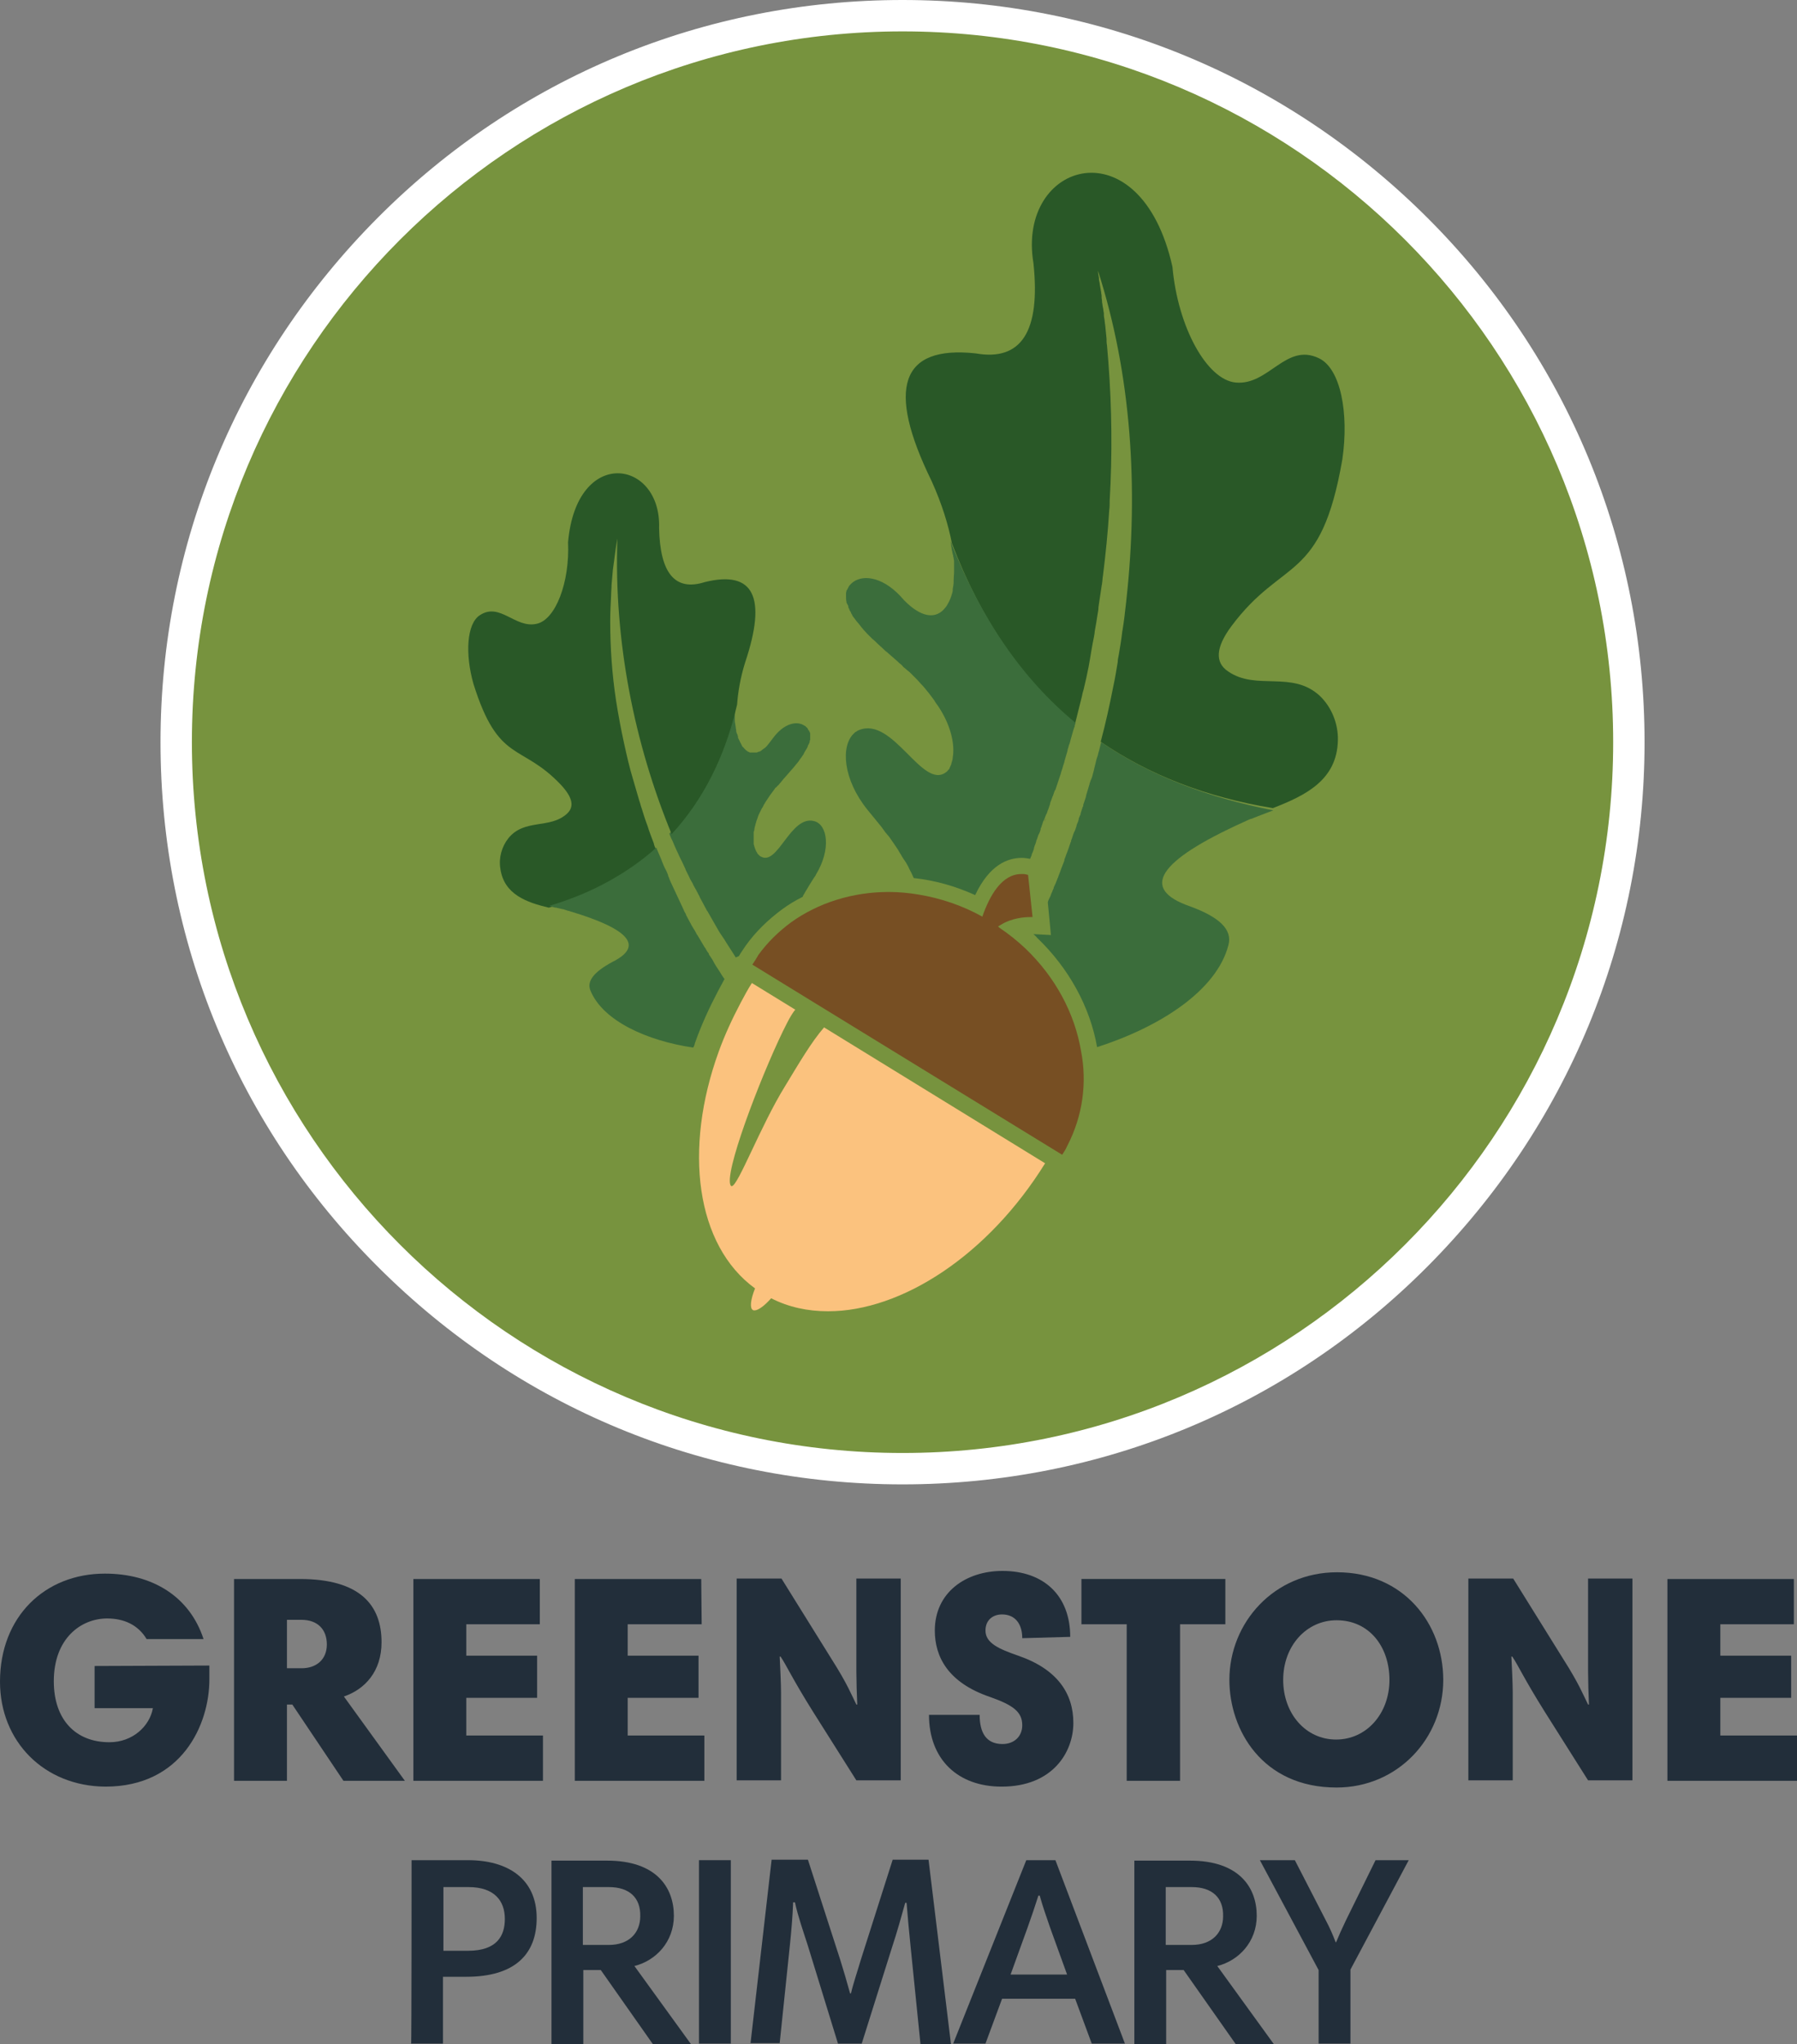
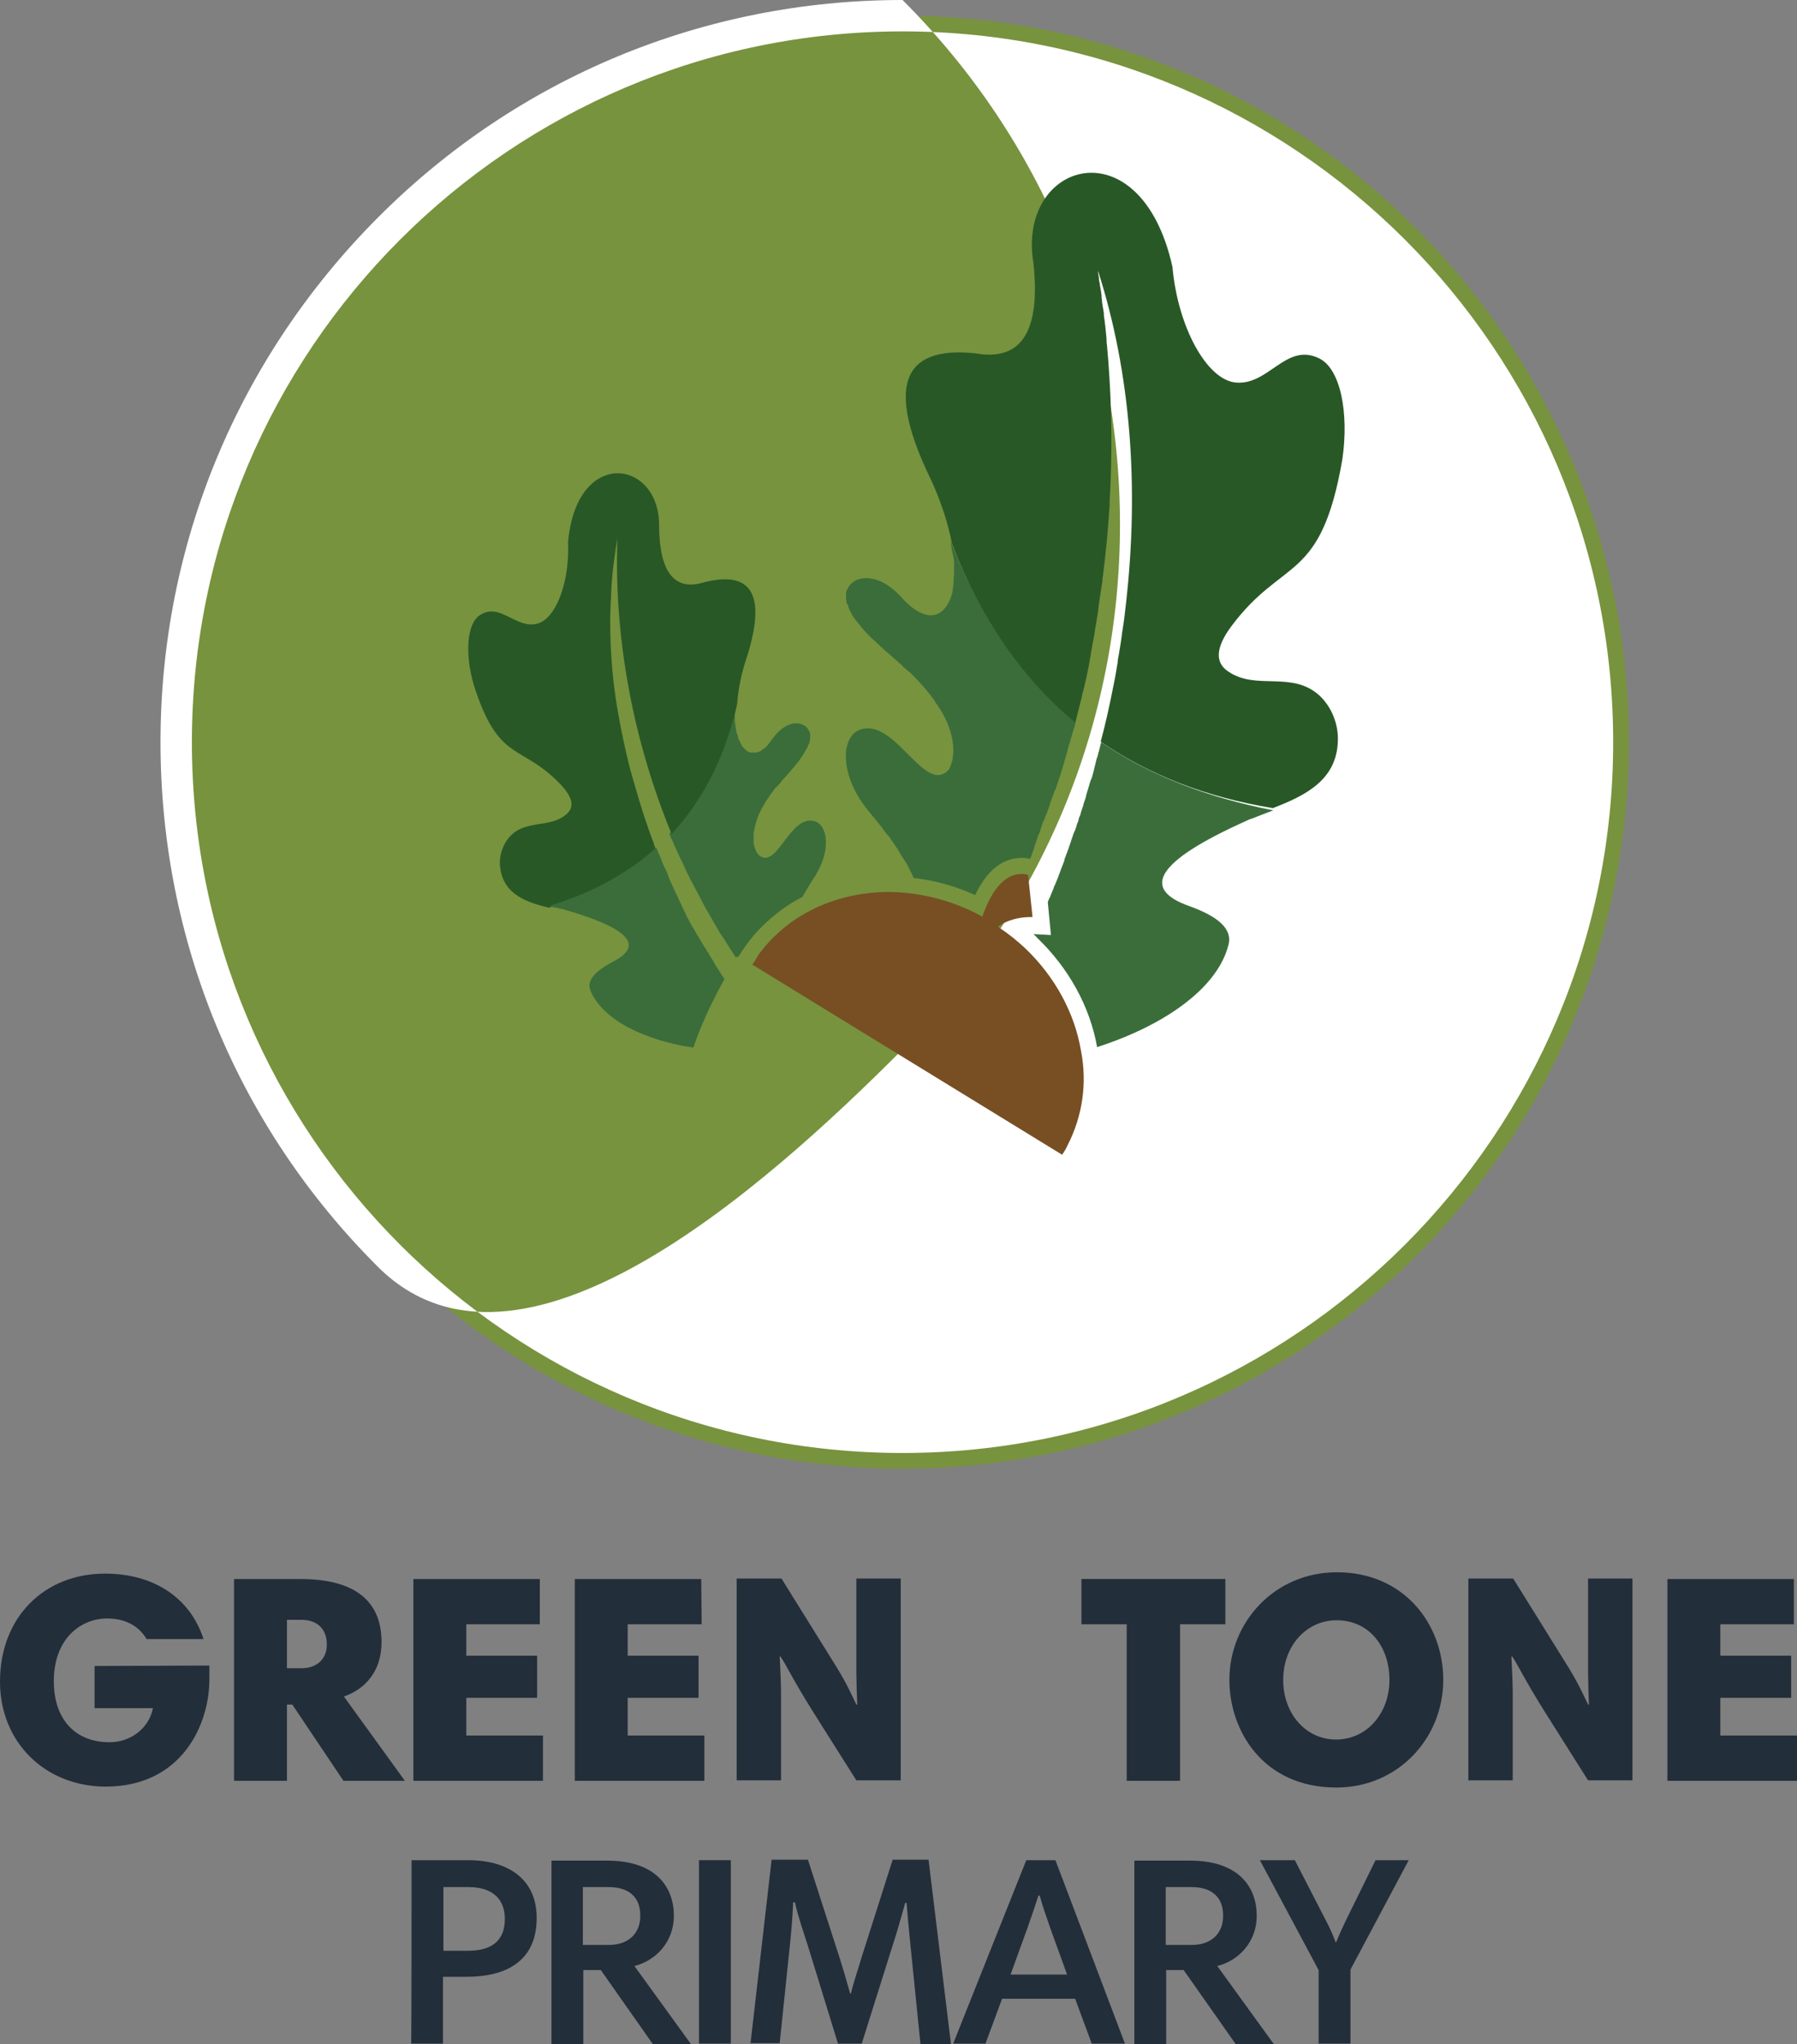
<svg xmlns="http://www.w3.org/2000/svg" version="1.1" id="Layer_1" x="0px" y="0px" viewBox="0 0 400.8 455.8" style="enable-background:new 0 0 400.8 455.8;" xml:space="preserve">
  <rect x="0" y="0" width="400.8" height="455.8" fill="#808080" stroke="none" />
  <style type="text/css">
	.st0{fill:#77933E;}
	.st1{fill:#FFFFFF;}
	.st2{fill:#3B6D3B;}
	.st3{fill-rule:evenodd;clip-rule:evenodd;fill:#3B4D32;}
	.st4{fill-rule:evenodd;clip-rule:evenodd;fill:#295827;}
	.st5{fill:#774F23;}
	.st6{fill-rule:evenodd;clip-rule:evenodd;fill:#3B6D3B;}
	.st7{fill:#FBC27E;}
	.st8{fill:#222E3A;}
	.st9{display:none;fill:#95C11F;}
</style>
  <g id="Circle">
    <g>
      <circle class="st0" cx="201.3" cy="165.5" r="162" />
-       <path class="st1" d="M201.3,7c87.5,0,158.5,71,158.5,158.5S288.8,324,201.3,324S42.8,253,42.8,165.5S113.8,7,201.3,7 M201.3,0    c-44.2,0-85.8,17.2-117,48.5s-48.5,72.8-48.5,117s17.2,85.8,48.5,117c31.3,31.3,72.8,48.5,117,48.5s85.8-17.2,117-48.5    s48.5-72.8,48.5-117s-17.2-85.8-48.5-117S245.5,0,201.3,0L201.3,0z" />
+       <path class="st1" d="M201.3,7c87.5,0,158.5,71,158.5,158.5S288.8,324,201.3,324S42.8,253,42.8,165.5S113.8,7,201.3,7 M201.3,0    c-44.2,0-85.8,17.2-117,48.5s-48.5,72.8-48.5,117s17.2,85.8,48.5,117s85.8-17.2,117-48.5    s48.5-72.8,48.5-117s-17.2-85.8-48.5-117S245.5,0,201.3,0L201.3,0z" />
    </g>
    <path class="st2" d="M164.8,213.2c0.4-0.7,0.9-1.4,1.3-2c0,0,0,0,0,0c0.1-0.1,0.1-0.2,0.2-0.3c2.2-3.1,5-5.8,8.1-8.1   c1.5-1.1,3-2,4.6-2.8c0.1-0.1,0.1-0.3,0.2-0.4c0.1-0.2,0.3-0.5,0.4-0.7c0.3-0.5,0.6-1,0.9-1.5c0.2-0.3,0.3-0.5,0.5-0.8   c0.2-0.3,0.3-0.5,0.5-0.8s0.4-0.5,0.5-0.8c3.4-5.6,2.6-11.1-0.4-11.9c-5.3-1.4-8.1,10.1-11.9,7.9c-0.1,0-0.1-0.1-0.2-0.1   c0,0-0.1-0.1-0.1-0.1c0,0-0.1-0.1-0.1-0.1l-0.1-0.1c-0.1-0.1-0.1-0.1-0.2-0.2c-0.1-0.1-0.1-0.1-0.1-0.2c-0.1-0.1-0.2-0.3-0.3-0.5   c-0.1-0.2-0.1-0.3-0.2-0.5c0-0.1-0.1-0.2-0.1-0.3c0-0.1-0.1-0.2-0.1-0.3c0-0.1,0-0.2-0.1-0.3c0,0,0,0,0-0.1c0-0.1,0-0.2,0-0.3   c0-0.1,0-0.2,0-0.3c0-0.1,0-0.2,0-0.4c0-0.4,0-0.9,0-1.3c0-0.1,0-0.2,0-0.3c0-0.1,0-0.2,0.1-0.3c0-0.2,0.1-0.5,0.1-0.7   c0-0.1,0.1-0.2,0.1-0.4c0.1-0.2,0.1-0.5,0.2-0.7c0-0.1,0.1-0.2,0.1-0.4c0.1-0.2,0.2-0.5,0.3-0.8c0.1-0.4,0.3-0.8,0.5-1.2   c0.1-0.2,0.2-0.4,0.3-0.6c0,0,0,0,0,0c0.1-0.2,0.2-0.4,0.3-0.5c0.1-0.2,0.2-0.4,0.3-0.6c0.1-0.1,0.2-0.3,0.3-0.5   c0.7-1.1,1.4-2.1,2.1-3c0.1-0.2,0.2-0.3,0.4-0.4c0.1-0.1,0.2-0.3,0.4-0.4c1.5-1.9,3.1-3.5,4.5-5.3c0.1-0.2,0.3-0.4,0.4-0.6   c0.2-0.2,0.3-0.4,0.5-0.7c0.2-0.2,0.3-0.5,0.4-0.7c0.1-0.2,0.2-0.3,0.3-0.5c0.2-0.3,0.4-0.6,0.5-1c0-0.1,0.1-0.2,0.1-0.2   s0.1-0.2,0.1-0.2c0.1-0.2,0.2-0.4,0.2-0.6c0,0,0-0.1,0-0.1c0-0.1,0-0.1,0.1-0.2c0-0.1,0-0.1,0-0.2c0-0.1,0-0.1,0-0.2   c0-0.2,0-0.4,0-0.6c0-0.1,0-0.2,0-0.2c0-0.1,0-0.2,0-0.2c0-0.1,0-0.2-0.1-0.3c0-0.1,0-0.1-0.1-0.2c0-0.1,0-0.1-0.1-0.2   c0,0,0-0.1-0.1-0.1c0-0.1-0.1-0.1-0.1-0.2c0-0.1-0.1-0.2-0.1-0.2c-0.1-0.1-0.1-0.2-0.2-0.2c-0.1-0.1-0.1-0.1-0.2-0.2   c0-0.1-0.1-0.1-0.1-0.1c-0.1,0-0.1-0.1-0.2-0.1c-1.6-1.1-4.5-0.6-7,2.8c-0.5,0.7-1,1.3-1.4,1.8c-0.2,0.2-0.4,0.4-0.6,0.5   c-0.1,0.1-0.3,0.2-0.4,0.3c0,0-0.1,0.1-0.1,0.1c-0.1,0.1-0.2,0.1-0.3,0.2c-0.1,0.1-0.2,0.1-0.3,0.1c-0.1,0-0.2,0.1-0.3,0.1   c-0.1,0-0.1,0-0.1,0.1c0,0-0.1,0-0.1,0c0,0-0.1,0-0.1,0c-0.1,0-0.1,0-0.2,0c0,0-0.1,0-0.1,0c-0.1,0-0.2,0-0.4,0c0,0-0.1,0-0.1,0   c-0.1,0-0.2,0-0.4,0c-0.1,0-0.1,0-0.2,0c-0.1,0-0.1,0-0.2-0.1c-0.1,0-0.1,0-0.2-0.1c0,0,0,0-0.1,0c0,0-0.1,0-0.1-0.1   c-0.1-0.1-0.2-0.1-0.3-0.2h0c0,0-0.1-0.1-0.1-0.1c0,0-0.1-0.1-0.1-0.1c-0.1-0.1-0.2-0.2-0.2-0.2c-0.1-0.1-0.2-0.3-0.4-0.4   c0-0.1-0.1-0.1-0.1-0.2s-0.1-0.1-0.1-0.2c0-0.1-0.1-0.1-0.1-0.2c0-0.1-0.1-0.1-0.1-0.2c0-0.1-0.1-0.1-0.1-0.2   c-0.1-0.1-0.1-0.3-0.2-0.4s-0.1-0.3-0.2-0.4c0,0,0,0,0,0c-0.1-0.1-0.1-0.3-0.1-0.4c0,0,0-0.1,0-0.1c0-0.1-0.1-0.2-0.1-0.3   c0-0.1,0-0.2-0.1-0.2c0-0.1-0.1-0.2-0.1-0.3c-0.1-0.2-0.1-0.4-0.1-0.6c-0.1-0.4-0.1-0.8-0.2-1.3c0-0.2-0.1-0.4-0.1-0.7   c0-0.2,0-0.4,0-0.6c0,0,0-0.1,0-0.1c0-0.1,0-0.2,0-0.3c0-0.1,0-0.2,0-0.4c0-0.3,0-0.6,0-0.9c0-0.2,0-0.3,0-0.5c0-0.2,0-0.3,0-0.5   c0-0.2,0-0.3,0-0.5c-2.7,11.7-7.6,21.3-14.6,28.9c0.2,0.5,0.4,1.1,0.7,1.6c0.2,0.4,0.3,0.8,0.5,1.2c0.2,0.4,0.3,0.7,0.5,1.1   c0,0.1,0.1,0.1,0.1,0.2c0.2,0.4,0.3,0.7,0.5,1.1c0.2,0.4,0.4,0.8,0.6,1.2c0.2,0.4,0.4,0.9,0.6,1.3c0,0.1,0.1,0.1,0.1,0.2   c0,0,0,0,0,0.1c0.2,0.4,0.4,0.8,0.6,1.2c0.1,0.1,0.1,0.3,0.2,0.4c0.2,0.5,0.5,1,0.8,1.5c0.2,0.5,0.5,1,0.8,1.5   c0.1,0.3,0.3,0.5,0.4,0.8c0.1,0.2,0.3,0.5,0.4,0.8c0.3,0.5,0.5,1,0.8,1.5c0.2,0.4,0.5,0.9,0.7,1.3c0,0.1,0.1,0.1,0.1,0.2   c0,0,0.1,0.1,0.1,0.1c0.3,0.5,0.5,0.9,0.8,1.4c0.1,0.2,0.3,0.5,0.4,0.7c0.1,0.2,0.3,0.5,0.4,0.7c0.1,0.2,0.3,0.5,0.4,0.7   c0.1,0.2,0.3,0.5,0.4,0.7c0.3,0.5,0.6,1,0.9,1.4s0.6,0.9,0.9,1.4c0.3,0.5,0.6,0.9,0.9,1.4c0.3,0.5,0.6,0.9,0.9,1.4   c0.1,0.2,0.2,0.3,0.3,0.5l0,0" />
    <g>
      <g>
        <g>
          <g>
            <path class="st3" d="M158.2,212.9L158.2,212.9C158.2,212.9,158.2,212.9,158.2,212.9L158.2,212.9z" />
            <path class="st4" d="M157.2,129.8c-6.6,2.1-10-1.9-10.2-12.1c0.5-15.2-18.4-18.3-20.3,3.2c0.4,9-2.8,17.3-7,18.2       c-4.8,1.1-8.2-4.9-12.7-1.9c-2.9,1.9-3.3,8.6-1.4,15.3c5.6,17.9,10.6,13.1,19.5,22.5c2.6,2.8,3.1,4.9,1.3,6.5       c-3.8,3.4-9.4,1-13,5.4c-1.5,1.9-2.2,4.4-1.8,6.8c0.4,2.9,1.9,4.8,3.9,6.1c2,1.3,4.4,2,6.9,2.6h0c4.8-1.4,9.1-3.3,13.1-5.4       c4-2.2,7.6-4.7,10.8-7.6c-0.2-0.4-0.4-0.9-0.5-1.4c-0.5-1.3-1-2.6-1.4-3.9c-0.5-1.3-0.9-2.6-1.3-3.9c-0.2-0.5-0.3-1.1-0.5-1.6       c-0.2-0.8-0.5-1.6-0.7-2.4c-0.2-0.8-0.5-1.6-0.7-2.4c-0.8-2.6-1.4-5.3-2-8c-0.7-3.2-1.3-6.4-1.8-9.6       c-0.9-5.9-1.3-11.8-1.3-17.7c0-1.9,0.1-3.9,0.2-5.8c0-0.8,0.1-1.5,0.1-2.3c0.1-1.1,0.2-2.3,0.3-3.4c0.1-0.7,0.2-1.4,0.3-2.2       c0.2-1.6,0.4-3.1,0.7-4.7c-0.8,23,3.8,45.7,12.1,65.9c7-7.6,11.9-17.2,14.6-28.9c0.2-2.7,0.7-5.9,1.8-9.4       C171.1,133.1,168.1,127.1,157.2,129.8z" />
          </g>
        </g>
      </g>
      <g>
        <g>
          <path class="st5" d="M238.1,255.4c0,0.1-0.1,0.1-0.1,0.2c-0.3,0.7-0.7,1.3-1.1,1.9l-57.7-35.4l-11.4-7c0.4-0.6,0.8-1.2,1.2-1.9      c0-0.1,0.1-0.1,0.1-0.2c2.1-2.9,4.6-5.3,7.3-7.3c6.1-4.4,13.8-6.8,21.8-6.8c2.2,0,4.5,0.2,6.8,0.6c4.8,0.8,9.6,2.4,14.1,4.9      c1.6-4.6,4.3-9.5,8.7-9.5c0.2,0,0.3,0,0.5,0c0.3,0,0.6,0.1,1,0.2l1,9.4c0,0-0.2,0-0.6,0c-1.2,0-4.1,0.2-6.6,1.8c0,0,0,0,0,0      c-0.2,0.1-0.3,0.2-0.5,0.3c0.1,0.1,0.2,0.1,0.2,0.2c2.1,1.4,4.1,3,5.9,4.7c6.7,6.4,11,14.5,12.4,22.8      C242.5,241.4,241.5,248.8,238.1,255.4z" />
        </g>
      </g>
    </g>
    <path class="st6" d="M245.6,165.5c-0.1,0.3-0.1,0.5-0.2,0.8c-0.1,0.4-0.2,0.8-0.3,1.2c0,0.1-0.1,0.2-0.1,0.3   c-0.1,0.5-0.2,0.9-0.4,1.4c0,0.1-0.1,0.2-0.1,0.4c0,0.1-0.1,0.2-0.1,0.4c0,0.1-0.1,0.3-0.1,0.4c-0.1,0.4-0.2,0.8-0.3,1.2   c0,0,0,0,0,0.1c-0.1,0.2-0.1,0.5-0.2,0.7c-0.1,0.4-0.2,0.9-0.4,1.3c0,0.1,0,0.1-0.1,0.2c-0.1,0.3-0.2,0.6-0.3,0.9c0,0,0,0.1,0,0.1   c0,0.1-0.1,0.2-0.1,0.3c-0.1,0.3-0.2,0.7-0.3,1c-0.1,0.4-0.3,0.9-0.4,1.4c0,0,0,0.1,0,0.1c-0.1,0.2-0.1,0.4-0.2,0.6   c-0.1,0.3-0.2,0.6-0.3,0.9c-0.1,0.2-0.1,0.3-0.1,0.5c0,0.1,0,0.1-0.1,0.2c-0.1,0.4-0.3,0.8-0.4,1.2c0,0.1-0.1,0.3-0.1,0.4   c0,0,0,0.1,0,0.1c0,0.1,0,0.1-0.1,0.2c-0.1,0.2-0.1,0.3-0.2,0.5c-0.1,0.1-0.1,0.3-0.1,0.4c-0.1,0.4-0.2,0.7-0.4,1.1   c0,0.1-0.1,0.2-0.1,0.4s-0.1,0.2-0.1,0.3c-0.1,0.3-0.2,0.7-0.4,1c-0.1,0.2-0.1,0.3-0.2,0.5c-0.1,0.4-0.3,0.8-0.4,1.2   c-0.1,0.1-0.1,0.3-0.1,0.4c0,0.1-0.1,0.1-0.1,0.2c0,0.1-0.1,0.2-0.1,0.3c0,0.1-0.1,0.2-0.1,0.3c-0.2,0.6-0.4,1.2-0.6,1.7   c-0.2,0.4-0.3,0.9-0.5,1.3c0,0.1-0.1,0.2-0.1,0.4c0,0,0,0.1,0,0.1c0,0,0,0,0,0c-0.2,0.6-0.5,1.2-0.7,1.8c0,0,0,0,0,0   c-0.2,0.6-0.4,1.1-0.6,1.6c0,0.1-0.1,0.2-0.1,0.3c0,0.1,0,0.1-0.1,0.2c0,0.1-0.1,0.2-0.1,0.3c-0.1,0.3-0.3,0.7-0.4,1   c-0.1,0.1-0.1,0.3-0.2,0.4c-0.1,0.2-0.2,0.4-0.2,0.6c-0.1,0.2-0.2,0.4-0.3,0.7c0,0.1-0.1,0.2-0.1,0.2c-0.1,0.2-0.1,0.3-0.2,0.5   c-0.1,0.2-0.1,0.4-0.2,0.5c-0.2,0.4-0.4,0.8-0.5,1.2l0,0l0.3,3.1l0.4,4.2l-3.9-0.2c0.3,0.3,0.6,0.5,0.8,0.8   c7,6.7,11.8,15.3,13.4,24.4c14-4.5,26.7-12.6,29.3-22.8c0.9-3.4-2-6.2-8.6-8.6c-11.2-3.9-7.2-10.1,12-18.8c0.5-0.2,1-0.5,1.6-0.7   c0,0,0,0,0.1,0c0.5-0.2,1-0.4,1.5-0.6c1.1-0.4,2.3-0.9,3.4-1.3C269.2,177.8,256.4,172.9,245.6,165.5z" />
    <g>
      <path class="st4" d="M299.4,102.4c1.5-10.3-0.4-20.2-5.2-22.5c-7.4-3.6-11.2,6.1-18.6,5.4c-6.4-0.6-12.9-12.3-14.1-25.8    c-7.1-31.9-34.8-23.5-31-0.8c1.6,15.2-2.7,21.9-12.9,20.1c-16.7-1.8-20,7.7-9.8,28.5c2.3,5.1,3.7,9.7,4.5,13.8c0,0,0,0,0,0    c6.4,16.9,15.5,30.3,27.5,40.2l-0.2,0.6c0.1-0.2,0.1-0.4,0.2-0.6c0.5-2,1-4,1.5-6c0.1-0.5,0.2-1,0.4-1.6c0.4-1.7,0.8-3.4,1.1-5    c0.1-0.6,0.2-1.1,0.3-1.7c0.1-0.6,0.2-1.2,0.3-1.8c0.1-0.6,0.2-1.1,0.3-1.7c0.2-1,0.4-1.9,0.5-2.9c0.1-0.6,0.2-1.1,0.3-1.7    c0.1-0.6,0.2-1.3,0.3-1.9c0.1-0.5,0.2-1.1,0.2-1.6c0-0.2,0.1-0.5,0.1-0.7c0.2-1.3,0.4-2.7,0.6-4c0-0.2,0.1-0.4,0.1-0.6    c0.1-0.6,0.1-1.2,0.2-1.7c0.6-4.8,1.1-9.7,1.4-14.6c0.1-0.7,0.1-1.4,0.1-2.1c0.6-10.3,0.5-20.7-0.3-31.1c-0.1-1.2-0.2-2.4-0.3-3.6    v0c-0.1-0.5-0.1-1-0.1-1.5c-0.1-1-0.2-2-0.3-3c-0.1-0.5-0.1-1-0.2-1.5c-0.1-0.4-0.1-0.8-0.1-1.2c-0.1-0.4-0.1-0.8-0.2-1.2    c-0.1-0.4-0.1-0.8-0.2-1.2c0,0,0,0,0,0c0-0.1,0-0.2,0-0.3c0,0,0,0,0,0s0,0,0,0c0-0.2-0.1-0.5-0.1-0.8c0,0,0,0,0,0    c0-0.1,0-0.2,0-0.2c0-0.1,0-0.1,0-0.1c0-0.3-0.1-0.5-0.1-0.8c0-0.2-0.1-0.4-0.1-0.6c0-0.2-0.1-0.4-0.1-0.6    c-0.1-0.4-0.1-0.8-0.2-1.2c-0.1-0.3-0.1-0.6-0.1-0.9c-0.1-0.5-0.2-1-0.2-1.5c7.4,23,9.1,48.4,6.3,73.6c0,0.3-0.1,0.6-0.1,0.9    c-0.2,1.8-0.4,3.6-0.7,5.4c0,0.2-0.1,0.4-0.1,0.6c-0.2,1.8-0.5,3.5-0.8,5.3c-0.1,0.5-0.2,0.9-0.2,1.4c-0.3,1.8-0.6,3.7-1,5.5    c-0.8,4.1-1.7,8.2-2.8,12.3v0c10.8,7.4,23.6,12.4,38.4,14.8c7.2-2.8,14.3-6.2,14.5-15.1c0.1-3.7-1.4-7.4-4-9.9    c-6.2-5.8-14.2-1.1-20.5-5.5c-3-2-2.7-5.4,0.7-10C286.2,124.1,294.6,130.2,299.4,102.4z" />
      <path class="st3" d="M233.1,182.9c0-0.1,0.1-0.2,0.1-0.4c-0.1,0.3-0.2,0.6-0.4,0.9L233.1,182.9z" />
    </g>
-     <path class="st7" d="M183.8,229.1c-2.8,3.2-5.6,8-8.7,13.1c-5.5,8.9-10.5,22.3-11.9,22.3c-0.2,0-0.3-0.2-0.4-0.7   c-0.6-4.6,8.1-26.7,12.7-35.6c0.7-1.4,1.4-2.5,1.9-3.1l-0.1,0l-9.6-5.9c-0.9,1.4-1.7,2.9-2.5,4.4c-1.9,3.6-3.6,7.3-4.9,10.9   c-7.9,21.8-5.1,43.2,8.1,52.8c-1,2.5-1.2,4.4-0.5,4.8c0.1,0.1,0.2,0.1,0.4,0.1c0.8,0,2.2-1,3.7-2.7c3.9,2,8.2,2.9,12.7,2.9   c16.4,0,35.7-12.5,48.4-33L183.8,229.1z" />
    <path class="st2" d="M239.9,161.2l-0.2,0.6l0,0.1l0,0.1l-0.1,0.2c-0.1,0.2-0.1,0.4-0.2,0.6c-0.2,0.7-0.4,1.4-0.6,2.1   c-0.1,0.4-0.2,0.9-0.4,1.3c0,0.1-0.1,0.3-0.1,0.4c-0.1,0.3-0.2,0.6-0.2,0.8c-0.2,0.8-0.5,1.6-0.7,2.4c0,0,0,0.1,0,0.1   c-0.1,0.4-0.3,0.8-0.4,1.3c-0.1,0.4-0.3,0.8-0.4,1.3c-0.1,0.4-0.3,0.8-0.4,1.2c-0.1,0.4-0.3,0.8-0.4,1.2c0,0,0,0,0,0   c-0.1,0.4-0.3,0.8-0.4,1.2c0,0.1,0,0.1-0.1,0.1c-0.1,0.2-0.1,0.3-0.2,0.5c-0.1,0.2-0.1,0.4-0.2,0.6c0,0.1,0,0.1-0.1,0.2   c0,0.1-0.1,0.2-0.1,0.3c-0.1,0.3-0.2,0.5-0.3,0.8c-0.1,0.2-0.2,0.5-0.2,0.7c-0.1,0.4-0.3,0.8-0.4,1.2c0,0.1-0.1,0.1-0.1,0.2   c-0.1,0.3-0.2,0.7-0.4,1c-0.1,0.2-0.1,0.3-0.2,0.5c-0.1,0.3-0.2,0.6-0.4,0.9c-0.1,0.2-0.1,0.4-0.2,0.6c-0.1,0.3-0.2,0.6-0.3,0.9   c-0.1,0.1-0.1,0.2-0.1,0.4c-0.1,0.3-0.2,0.7-0.4,1c0,0.1-0.1,0.1-0.1,0.2c-0.1,0.3-0.2,0.6-0.3,0.9c-0.1,0.2-0.2,0.4-0.2,0.6   c-0.1,0.2-0.1,0.4-0.2,0.6c-0.1,0.2-0.2,0.4-0.2,0.6c-0.1,0.1-0.1,0.2-0.1,0.4c-0.1,0.3-0.2,0.6-0.3,0.8c-0.1,0.2-0.2,0.4-0.2,0.6   c-0.1,0.2-0.2,0.5-0.3,0.7c0,0.1,0,0.1-0.1,0.1c-0.6-0.1-1.2-0.2-1.8-0.2c-3.1,0-7.2,1.5-10.4,8.3c-4.4-2-9-3.3-13.7-3.8   c-0.2-0.4-0.3-0.7-0.5-1.1c-0.2-0.4-0.5-0.9-0.7-1.4c-0.2-0.3-0.3-0.6-0.5-0.9c-0.2-0.3-0.4-0.6-0.6-0.9c-0.2-0.3-0.4-0.6-0.6-1   c-0.2-0.3-0.4-0.6-0.6-1c-0.5-0.8-1.1-1.6-1.7-2.5c-0.2-0.3-0.5-0.7-0.8-1c-0.1-0.2-0.3-0.3-0.4-0.5c-0.3-0.4-0.5-0.7-0.8-1.1   c-1-1.2-2-2.5-3.1-3.8c-5.5-6.8-6-14.2-3.1-17c0.1-0.1,0.1-0.1,0.1-0.1c0.1,0,0.1-0.1,0.1-0.1c0.1-0.1,0.2-0.2,0.3-0.2   c0.1-0.1,0.2-0.1,0.3-0.2s0.2-0.1,0.4-0.2c7.6-3.1,14.1,13.4,19.4,9.4c0.1-0.1,0.3-0.2,0.4-0.4c0.1-0.1,0.1-0.1,0.2-0.2   c0.1-0.1,0.2-0.2,0.2-0.4c0.1-0.1,0.1-0.2,0.2-0.4c0.1-0.2,0.2-0.4,0.2-0.6c0-0.1,0.1-0.2,0.1-0.3c0.1-0.3,0.2-0.7,0.2-1   c0.5-2.9-0.4-7.2-3.3-11.5c-0.3-0.4-0.6-0.8-0.8-1.2c-0.2-0.3-0.4-0.5-0.6-0.8c-0.2-0.3-0.4-0.5-0.6-0.8c-0.3-0.4-0.6-0.7-0.9-1.1   c-0.3-0.4-0.6-0.7-0.9-1v0c-0.5-0.6-1-1.1-1.5-1.6c-0.2-0.2-0.4-0.4-0.7-0.7c-0.2-0.2-0.5-0.5-0.8-0.7c-0.2-0.2-0.5-0.4-0.7-0.6   c-0.2-0.1-0.3-0.3-0.5-0.5c-0.1-0.1-0.1-0.1-0.2-0.2c-0.3-0.2-0.6-0.5-0.8-0.7c-0.8-0.7-1.6-1.4-2.4-2.1c-0.3-0.2-0.6-0.5-0.9-0.8   c0,0,0,0,0,0c-0.4-0.4-0.8-0.7-1.2-1.1s-0.8-0.8-1.2-1.1c-0.2-0.2-0.4-0.4-0.6-0.6c-0.2-0.2-0.3-0.3-0.5-0.5   c-0.5-0.5-1-1.1-1.4-1.6c-0.3-0.4-0.6-0.8-0.9-1.1c-0.3-0.4-0.6-0.8-0.9-1.2c-0.1-0.1-0.1-0.1-0.1-0.2c0-0.1-0.1-0.1-0.1-0.2   c-0.1-0.1-0.2-0.3-0.2-0.4c-0.1-0.2-0.2-0.4-0.3-0.5c0-0.1-0.1-0.2-0.1-0.3c0-0.1-0.1-0.1-0.1-0.2c-0.1-0.1-0.1-0.3-0.1-0.4   c0-0.1,0-0.1-0.1-0.2c0-0.1,0-0.2-0.1-0.2c0-0.1,0-0.1-0.1-0.2c0-0.1,0-0.1-0.1-0.2c0-0.1,0-0.1,0-0.2c-0.1-0.4-0.1-0.7-0.1-1.1   c0-0.1,0-0.1,0-0.2c0-0.1,0-0.2,0-0.3c0-0.1,0-0.1,0-0.2c0-0.1,0-0.1,0-0.2c0-0.1,0.1-0.3,0.1-0.4c0,0,0,0,0-0.1   c0-0.1,0-0.1,0.1-0.1c0-0.1,0.1-0.1,0.1-0.2c0-0.1,0.1-0.1,0.1-0.2c0-0.1,0.1-0.1,0.1-0.2c0,0,0,0,0,0c0-0.1,0.1-0.1,0.1-0.2   c0.1-0.2,0.3-0.4,0.5-0.6l0.1-0.1c2.1-2,6.6-1.8,11,2.9c0.2,0.3,0.5,0.5,0.7,0.8c0.1,0.1,0.2,0.2,0.2,0.2c3.6,3.6,6.6,4,8.6,2   c0.2-0.2,0.4-0.5,0.6-0.7c0.1-0.1,0.1-0.2,0.2-0.3c0.2-0.3,0.3-0.6,0.5-0.9c0.1-0.2,0.2-0.5,0.3-0.7c0-0.1,0.1-0.2,0.1-0.3   c0.1-0.2,0.1-0.4,0.2-0.6v0c0-0.1,0.1-0.2,0.1-0.4c0.1-0.2,0.1-0.5,0.1-0.8c0.1-0.5,0.2-1.1,0.2-1.6c0-0.1,0-0.3,0-0.4   c0-0.6,0.1-1.3,0.1-2c0-0.2,0-0.4,0-0.6c0-0.2,0-0.4,0-0.6c0-0.1,0-0.3,0-0.4c0-0.1,0-0.3,0-0.4c0-0.2,0-0.4-0.1-0.7   c0-0.2,0-0.3-0.1-0.5c0-0.2,0-0.3-0.1-0.5c0-0.2-0.1-0.3-0.1-0.5c0-0.2-0.1-0.3-0.1-0.5c-0.1-0.6-0.2-1.3-0.3-1.9c0,0,0,0,0,0   C218.8,137.9,227.9,151.3,239.9,161.2z" />
    <path class="st2" d="M155,232.6c1.4-4,3.2-7.9,5.2-11.7c0.5-0.9,0.9-1.7,1.4-2.6c0,0,0-0.1-0.1-0.1c-0.3-0.4-0.6-0.9-0.9-1.4   c-0.6-0.9-1.2-1.8-1.7-2.8c-0.1-0.2-0.3-0.4-0.4-0.6c-0.1-0.2-0.3-0.4-0.4-0.6h0l0,0c0,0,0,0,0-0.1c0-0.1-0.1-0.1-0.1-0.2   c0-0.1-0.1-0.1-0.1-0.1c-0.2-0.3-0.4-0.6-0.6-1c0,0,0-0.1-0.1-0.1c-0.5-0.9-1.1-1.8-1.6-2.7c0,0,0-0.1-0.1-0.1   c-0.3-0.5-0.5-1-0.8-1.4c-0.3-0.5-0.6-1-0.9-1.6c0,0,0,0,0,0c-0.3-0.5-0.5-1-0.8-1.5c0,0,0-0.1,0-0.1l-0.1-0.2   c-0.2-0.3-0.4-0.7-0.5-1c-0.2-0.5-0.5-1-0.7-1.5c-0.2-0.5-0.5-1-0.7-1.5c-0.2-0.5-0.5-1-0.7-1.5c-0.2-0.5-0.5-1-0.7-1.5   c-0.1-0.3-0.3-0.6-0.4-1c-0.1-0.2-0.2-0.4-0.2-0.6c-0.2-0.5-0.4-1-0.7-1.5c-0.2-0.4-0.4-0.9-0.6-1.4c-0.2-0.6-0.5-1.2-0.7-1.7   c0,0,0,0,0,0c-0.1-0.2-0.2-0.5-0.3-0.7c-0.1-0.2-0.2-0.5-0.3-0.8c-3.2,2.9-6.8,5.4-10.8,7.6c-4,2.2-8.4,4-13.1,5.4   c0.1,0,0.3,0.1,0.4,0.1c0.1,0,0.1,0,0.2,0.1c0.3,0.1,0.7,0.2,1,0.2c0.2,0.1,0.5,0.1,0.8,0.2c0.3,0.1,0.6,0.1,0.9,0.2   c0.2,0.1,0.4,0.1,0.6,0.2c0.2,0.1,0.5,0.1,0.7,0.2c13.4,4,16.5,7.8,9.5,11.3c-4.1,2.2-5.8,4.3-4.9,6.4c2.8,6.8,12.7,11.2,22.9,12.7   C154.7,233.5,154.9,233.1,155,232.6z" />
  </g>
  <g id="Text_Layer">
    <g>
      <path class="st8" d="M91.8,414.8h12.6c8.8,0,15.3,4.1,15.3,12.9c0,8.1-4.9,13.1-15.7,13.1h-5.2v14.9h-7.1    C91.8,455.8,91.8,414.8,91.8,414.8z M104.5,420.8h-5.6v14.2h5.5c6.5,0,8.2-3.4,8.2-7.1C112.6,423.9,110.3,420.8,104.5,420.8z" />
      <path class="st8" d="M154.1,455.8h-8.5L134,439.3h-3.9v16.5H123v-40.9h12.4c11,0,14.9,6,14.9,12.3c0,5.8-4,10-8.8,11.2    L154.1,455.8z M135.8,420.8h-5.8v12.9h5.8c4.5,0,7-2.7,7-6.4C142.9,423.2,140.4,420.8,135.8,420.8z" />
      <path class="st8" d="M155.9,414.8h7.1v40.9h-7.1V414.8z" />
      <path class="st8" d="M212.1,455.8h-6.8l-2.2-21.7c-0.3-2.9-0.7-7.2-0.9-9.8h-0.3c-0.8,2.9-1.9,6.8-2.9,9.8l-6.8,21.6h-5.3    l-6.8-22.1c-0.9-2.8-2.1-6.2-2.8-9.4h-0.4c-0.1,2.9-0.4,6.4-0.7,9.3l-2.3,22.1h-6.5l4.7-40.9h8.1l7.2,22.3    c0.7,2.2,1.6,5.3,2.2,7.5h0.2c0.5-2.2,1.6-5.4,2.2-7.5l7.1-22.3h8L212.1,455.8z" />
      <path class="st8" d="M228.9,414.8h6.5l15.5,40.9h-7.4l-3.7-10h-16.3l-3.7,10h-7.2L228.9,414.8z M225.4,440.3H238l-3.8-10.5    c-0.8-2.3-1.7-4.9-2.3-7.1h-0.3c-0.7,2.2-1.6,4.9-2.4,7.1L225.4,440.3z" />
      <path class="st8" d="M284.1,455.8h-8.5L264,439.3h-3.9v16.5H253v-40.9h12.4c11,0,14.9,6,14.9,12.3c0,5.8-4,10-8.8,11.2    L284.1,455.8z M265.8,420.8h-5.8v12.9h5.8c4.5,0,7-2.7,7-6.4C272.9,423.2,270.4,420.8,265.8,420.8z" />
      <path class="st8" d="M294.1,439.3L281,414.8h7.8l6.9,13.4c0.9,1.7,1.6,3.3,2.2,4.9h0.1c0.7-1.7,1.3-3,2.2-4.9l6.6-13.4h7.4    l-13,24.4v16.5h-7.1L294.1,439.3L294.1,439.3z" />
    </g>
    <g>
      <path class="st8" d="M46.7,371.4v3.1c0,10-6.1,23.9-23.2,23.9C9.8,398.3,0,388.3,0,375c0-14.5,10-24.1,23.4-24.1    c10.6,0,18.9,5.1,22,14.6H32.7c-1.9-3.2-5.1-4.6-8.8-4.6c-5.8,0-11.9,4.4-11.9,14c0,8.6,4.9,13.6,12.4,13.6c5.2,0,9-3.6,9.7-7.6    H21.1v-9.4L46.7,371.4L46.7,371.4z" />
      <path class="st8" d="M90.3,397.1H76.6l-11.4-17H64v17H52.2v-45h14.7c13.5,0,18.2,5.9,18.2,14.1c0,6.5-3.7,10.5-8.4,12.1    L90.3,397.1z M67.2,361.2H64V372h3.3c3.2,0,5.6-1.9,5.6-5.3C72.9,363.4,70.9,361.2,67.2,361.2z" />
      <path class="st8" d="M120.4,362.2H104v7h15.8v9.4H104v8.4h17.1v10.1H92.2v-45h28.2V362.2z" />
      <path class="st8" d="M156.5,362.2H140v7h15.8v9.4H140v8.4h17.1v10.1h-28.9v-45h28.2L156.5,362.2L156.5,362.2z" />
      <path class="st8" d="M173.9,369.4c0.1,1.9,0.3,6.2,0.3,8v19.6h-9.9v-45h10l11.2,18c3.5,5.5,4.4,7.9,5.5,10.1h0.2    c-0.1-2-0.2-5.5-0.2-7.3v-20.8h9.9v45H191l-9.6-15.2c-4.7-7.5-5.9-10.3-7.3-12.4L173.9,369.4L173.9,369.4z" />
-       <path class="st8" d="M228,365.3c0-3.2-1.6-5.3-4.5-5.3c-2,0-3.7,1.2-3.7,3.6c0,2.8,3,4.1,7.3,5.6c8.7,3,12.3,8.4,12.3,15    c0,6.5-4.6,14.2-16,14.2c-9.8,0-16.2-6.1-16.2-16h11.3c0,3.9,1.4,6.5,5.1,6.5c2.5,0,4.4-1.6,4.4-4.2c0-3-2.1-4.5-7.2-6.3    c-9.4-3.2-12.3-9-12.3-14.8c0-8.5,6.9-13.3,15.1-13.3c9.2,0,15.1,5.5,15.1,14.7L228,365.3L228,365.3z" />
      <path class="st8" d="M251.3,362.2h-10.1v-10.1h32.1v10.1h-10.1v34.9h-11.9L251.3,362.2L251.3,362.2z" />
      <path class="st8" d="M298.2,350.6c14.9,0,23.7,11.5,23.7,24c0,13.1-10.2,24-23.8,24c-16.6,0-23.9-12.9-23.9-24    C274.2,361.8,284.2,350.6,298.2,350.6z M298,387.9c6.8,0,11.9-5.8,11.9-13.3c0-7.4-4.5-13.3-11.8-13.3c-6.7,0-11.9,5.7-11.9,13.3    C286.2,382.1,291.2,387.9,298,387.9z" />
      <path class="st8" d="M337.1,369.4c0.1,1.9,0.3,6.2,0.3,8v19.6h-9.9v-45h10l11.2,18c3.5,5.5,4.4,7.9,5.5,10.1h0.2    c-0.1-2-0.2-5.5-0.2-7.3v-20.8h9.9v45h-9.9l-9.6-15.2c-4.7-7.5-5.9-10.3-7.3-12.4L337.1,369.4L337.1,369.4z" />
      <path class="st8" d="M400.1,362.2h-16.4v7h15.8v9.4h-15.8v8.4h17.1v10.1h-28.9v-45h28.2V362.2z" />
    </g>
  </g>
  <g id="Graphic">
</g>
  <g id="Guides">
    <path class="st9" d="M332.5,161.4c-1-34.2-15.1-66.2-39.7-90.1c-24.6-23.9-57.1-37.1-91.5-37.1c-35.1,0-68,13.7-92.8,38.5   C83.7,97.4,70,130.4,70,165.5c0,15.2,2.6,30,7.6,44c3.7,10.5,8.9,20.6,15.3,30c2.9,4.2,5.9,8.2,9.2,12   c11.9,13.8,26.6,24.9,43.1,32.7c2.1,1,4.2,1.9,6.4,2.8c1.5,0.6,3.1,1.2,4.8,1.9c6.9,2.5,13.9,4.4,21.1,5.7c0,0,0.1,0,0.1,0   c0.1,0,0.2,0,0.4,0.1c0,0,0.1,0,0.1,0c0.2,0,0.3,0.1,0.5,0.1c2.1,0.4,4.3,0.7,6.5,1c0.9,0.1,1.9,0.2,2.8,0.3   c4.4,0.5,9,0.7,13.5,0.7c0.6,0,1.3,0,1.9,0c0.6,0,1.3,0,1.9,0c0.1,0,0.2,0,0.2,0c0.7,0,1.3,0,2-0.1c1,0,1.9-0.1,2.9-0.2   c5.1-0.3,10.1-1,15.1-1.9c0.1,0,0.3,0,0.4-0.1c0.1,0,0.3,0,0.4-0.1c0,0,0.1,0,0.1,0c2.9-0.6,5.8-1.2,8.7-2c0.9-0.2,1.9-0.5,2.7-0.8   c28.3-8.1,52.8-25.5,69.9-48.9c5-6.9,9.4-14.3,13-22.2c3-6.5,5.5-13.3,7.4-20.1c3.1-11.3,4.7-23.1,4.7-34.9   C332.6,164.1,332.6,162.8,332.5,161.4z M327.4,200.2c-1.9,6.9-4.4,13.6-7.3,20.1c-3.5,7.6-7.8,14.8-12.6,21.6   c-17,23.7-41.6,41.1-70,49.3c-0.9,0.3-1.8,0.5-2.7,0.8c-2.9,0.8-5.7,1.4-8.6,2c0,0,0,0,0,0c-0.1,0-0.3,0.1-0.4,0.1c0,0,0,0,0,0   c-0.1,0-0.3,0.1-0.5,0.1c-5,0.9-10,1.6-15,1.9c-0.9,0.1-1.8,0.1-2.6,0.1c-0.1,0-0.2,0-0.3,0c-1.3,0.1-2.6,0.1-4.1,0.1   c-5.2,0.1-10.3-0.1-15.4-0.7c-0.9-0.1-1.9-0.2-2.8-0.3c-2.1-0.3-4.3-0.6-6.4-1c0,0-0.1,0-0.1,0c-0.1,0-0.2,0-0.4-0.1   c0,0-0.1,0-0.1,0c-0.1,0-0.2,0-0.4-0.1c0,0-0.1,0-0.1,0c-7.1-1.3-14.1-3.2-21-5.7c-1.7-0.6-3.3-1.2-4.8-1.8   c-2.2-0.9-4.4-1.9-6.6-2.9c-16.8-8-31.4-19.2-43.1-32.8c-10.5-12.2-18.7-26.3-24.1-41.6c-4.9-13.8-7.5-28.6-7.5-43.8   c0-72.1,58.7-130.8,130.8-130.8c71.1,0,128.6,55.7,130.7,126.7c0,1.3,0.1,2.7,0.1,4C332.1,177.3,330.5,189,327.4,200.2z" />
  </g>
</svg>